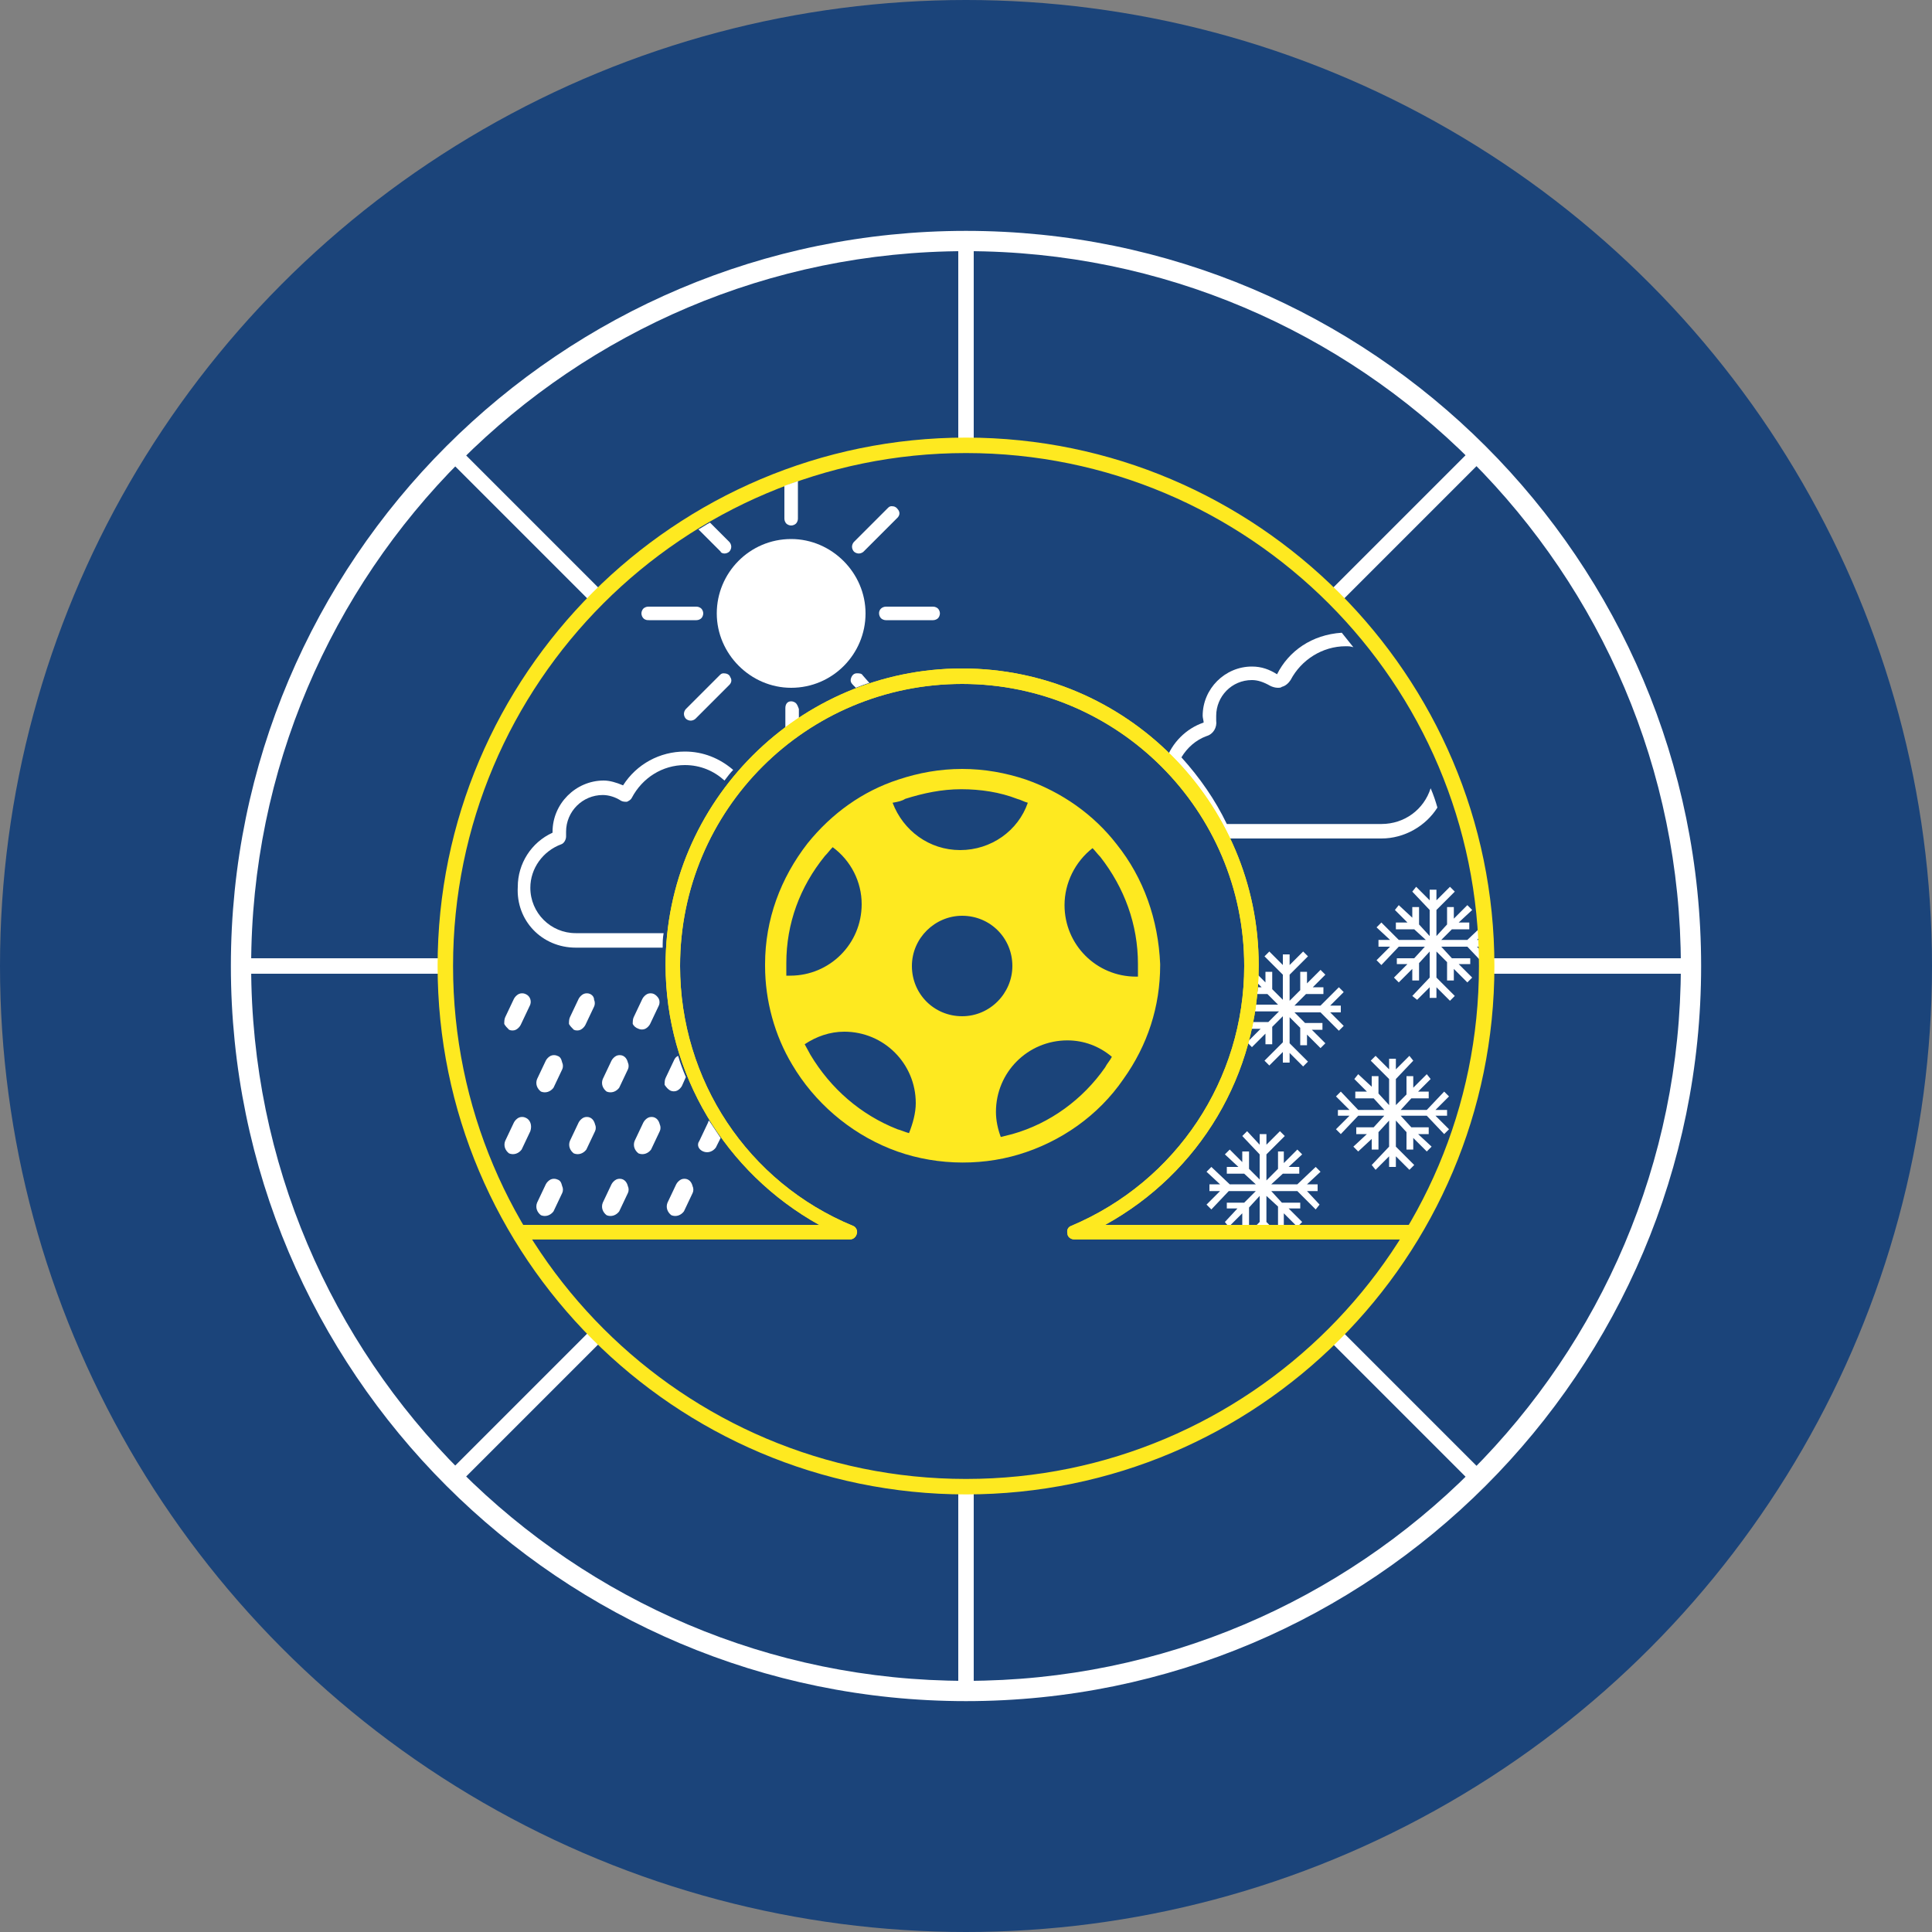
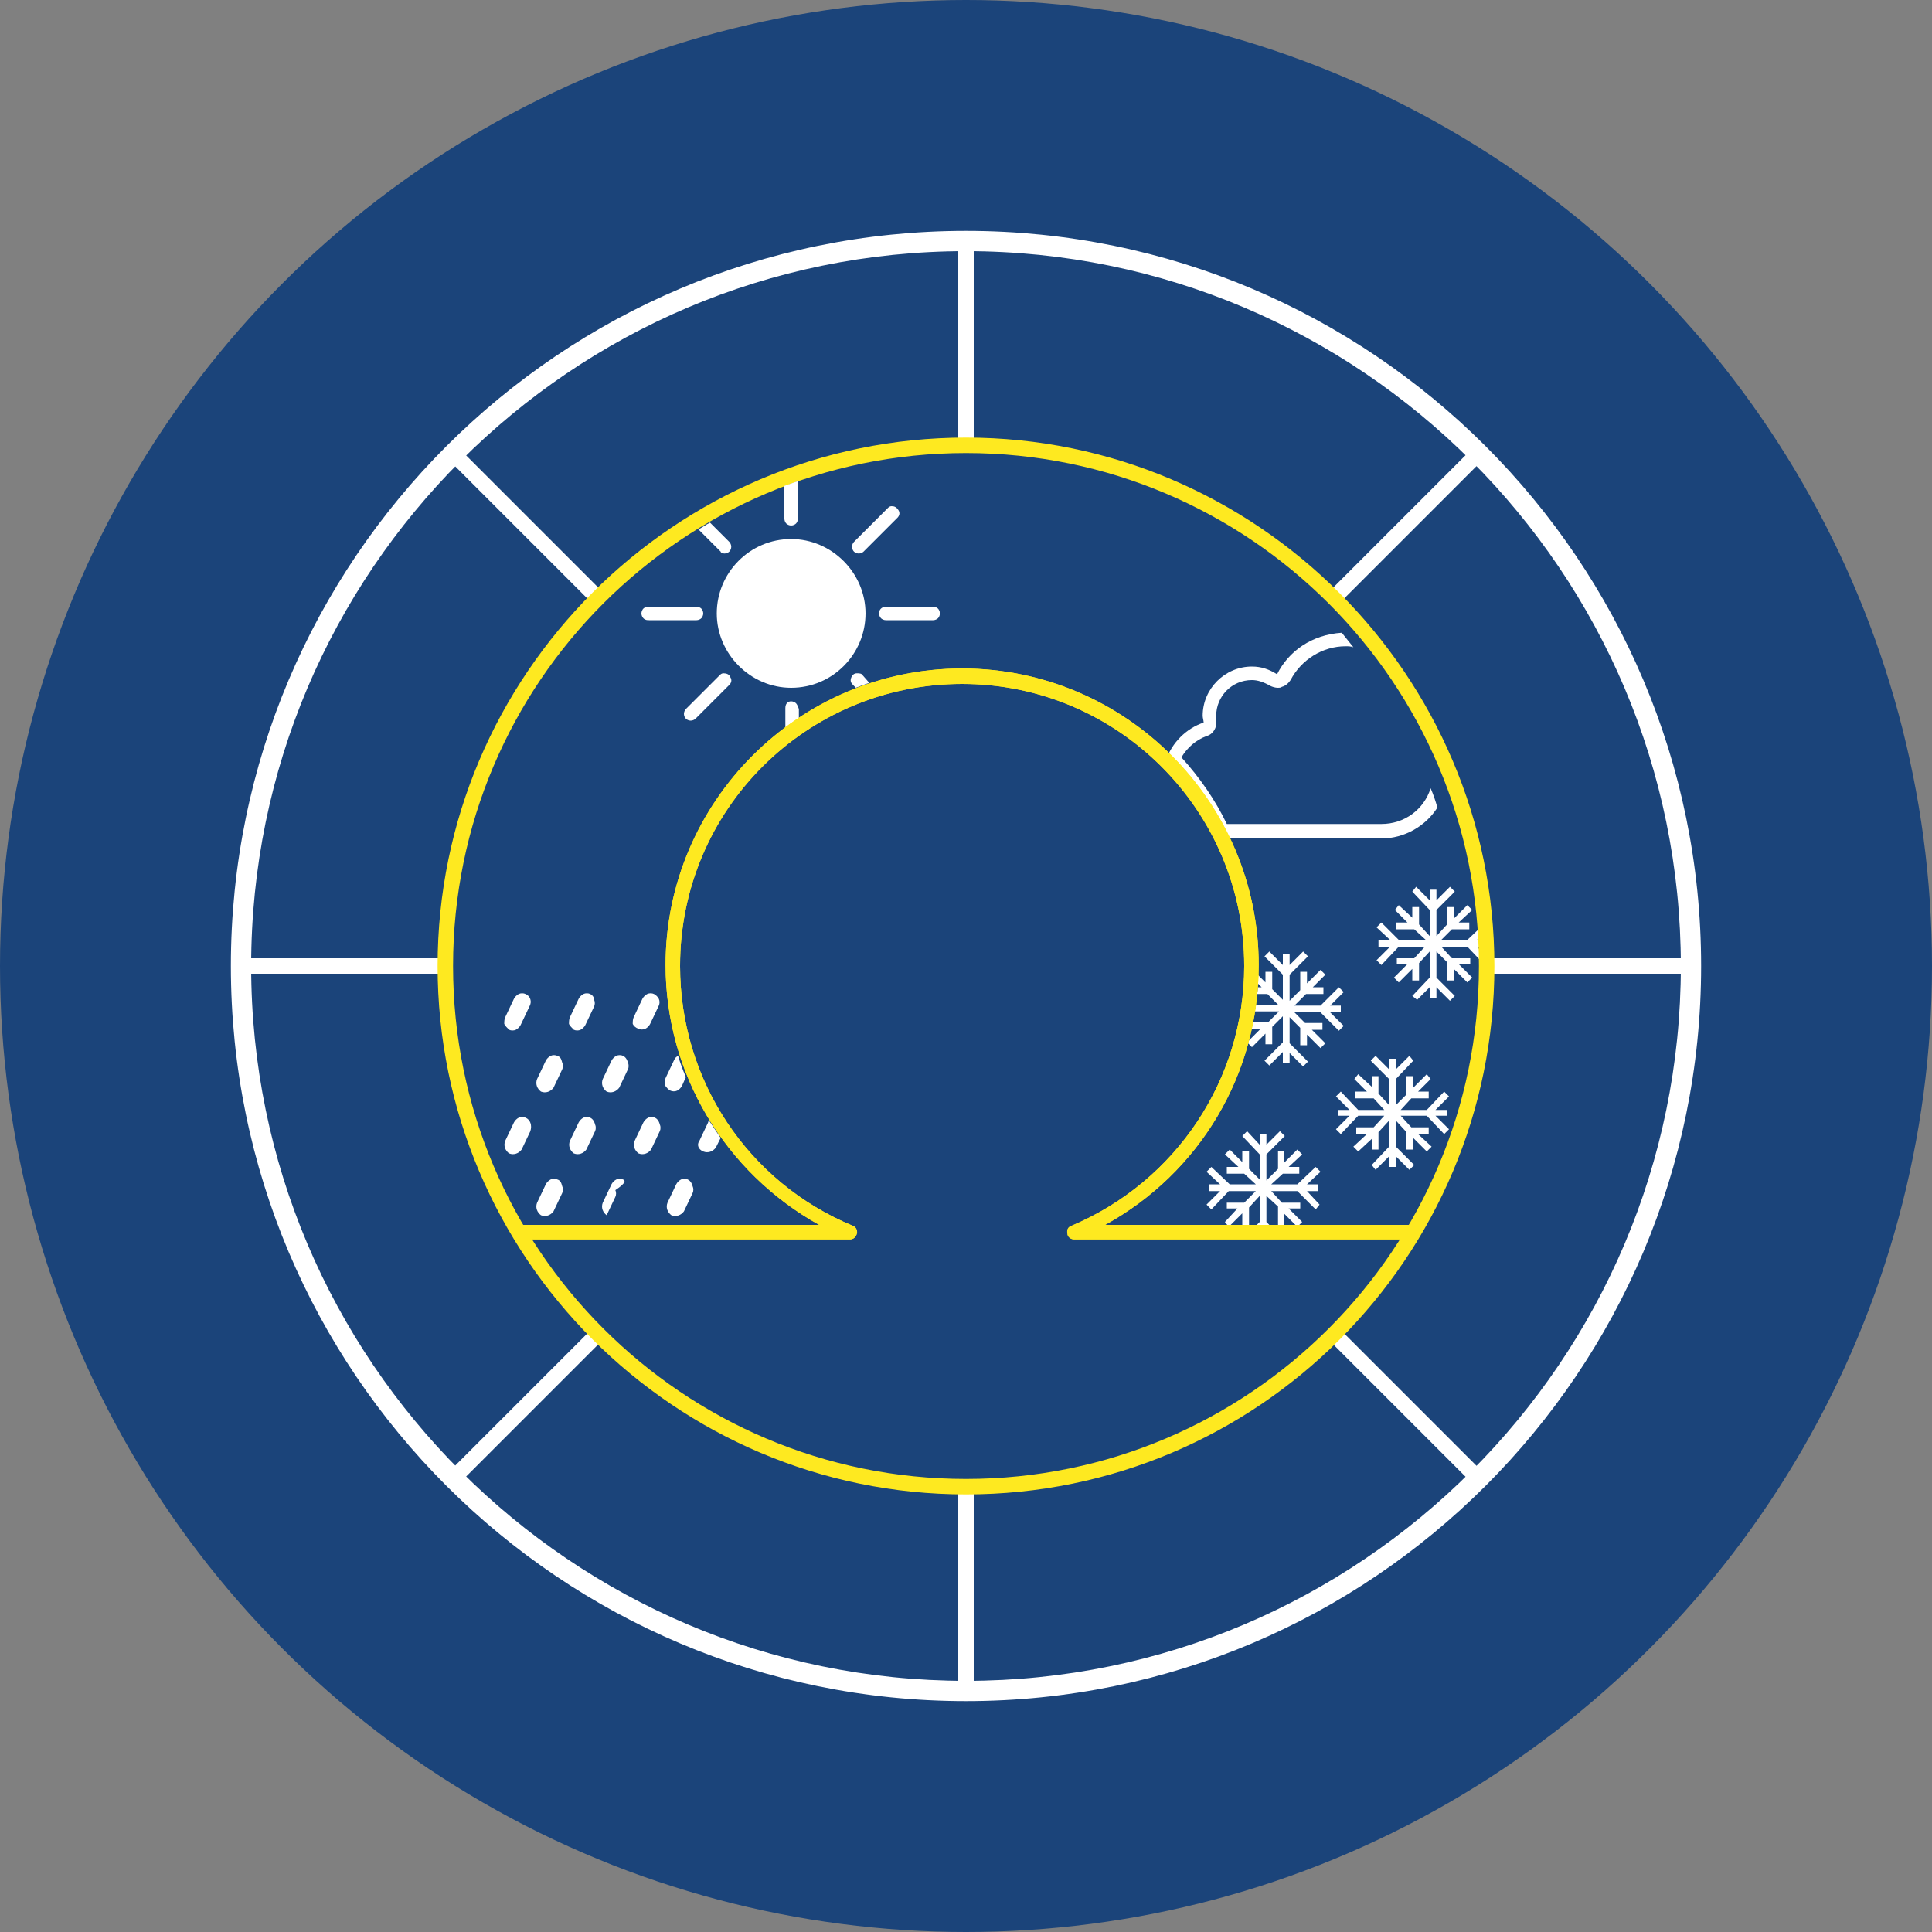
<svg xmlns="http://www.w3.org/2000/svg" xmlns:xlink="http://www.w3.org/1999/xlink" version="1.1" id="Layer_1" x="0px" y="0px" viewBox="0 0 200 200" enable-background="new 0 0 200 200" xml:space="preserve">
  <rect x="0" y="0" width="200" height="200" fill="#808080" stroke="none" />
  <circle fill="#1B447A" cx="100" cy="100" r="100" />
  <g>
    <defs>
      <rect id="SVGID_1_" x="23" y="23" width="154" height="154" />
    </defs>
    <clipPath id="SVGID_00000008866047388238958530000011900461471587810458_">
      <use xlink:href="#SVGID_1_" overflow="visible" />
    </clipPath>
    <path clip-path="url(#SVGID_00000008866047388238958530000011900461471587810458_)" fill="#FFFFFF" d="M54.4,102.9   c-0.2-0.1-0.5-0.1-0.7,0c-0.2,0.1-0.4,0.3-0.5,0.5l-0.9,1.9c-0.1,0.2-0.1,0.5-0.1,0.7c0.1,0.2,0.3,0.4,0.5,0.6   c0.2,0.1,0.5,0.1,0.7,0c0.2-0.1,0.4-0.3,0.5-0.5l0.9-1.9C55.1,103.7,54.9,103.1,54.4,102.9" />
    <path clip-path="url(#SVGID_00000008866047388238958530000011900461471587810458_)" fill="#FFFFFF" d="M61.1,102.9   c-0.2-0.1-0.5-0.1-0.7,0c-0.2,0.1-0.4,0.3-0.5,0.5l-0.9,1.9c-0.1,0.2-0.1,0.5-0.1,0.7c0.1,0.2,0.3,0.4,0.5,0.6   c0.2,0.1,0.5,0.1,0.7,0c0.2-0.1,0.4-0.3,0.5-0.5l0.9-1.9c0.1-0.2,0.1-0.5,0-0.7C61.5,103.2,61.3,103,61.1,102.9" />
    <path clip-path="url(#SVGID_00000008866047388238958530000011900461471587810458_)" fill="#FFFFFF" d="M57.7,109.3   c-0.2-0.1-0.5-0.1-0.7,0c-0.2,0.1-0.4,0.3-0.5,0.5l-0.9,1.9c-0.2,0.5,0,1,0.4,1.3c0.5,0.2,1,0,1.3-0.4l0.9-1.9   c0.1-0.2,0.1-0.5,0-0.7C58.1,109.6,58,109.4,57.7,109.3" />
    <path clip-path="url(#SVGID_00000008866047388238958530000011900461471587810458_)" fill="#FFFFFF" d="M64.5,109.3   c-0.2-0.1-0.5-0.1-0.7,0c-0.2,0.1-0.4,0.3-0.5,0.5l-0.9,1.9c-0.2,0.5,0,1,0.4,1.3c0.5,0.2,1,0,1.3-0.4l0.9-1.9   c0.1-0.2,0.1-0.5,0-0.7C64.9,109.6,64.7,109.4,64.5,109.3" />
    <path clip-path="url(#SVGID_00000008866047388238958530000011900461471587810458_)" fill="#FFFFFF" d="M54.4,115.7   c-0.2-0.1-0.5-0.1-0.7,0c-0.2,0.1-0.4,0.3-0.5,0.5l-0.9,1.9c-0.2,0.5,0,1,0.4,1.3c0.5,0.2,1,0,1.3-0.4l0.9-1.9   C55.1,116.5,54.9,115.9,54.4,115.7" />
    <path clip-path="url(#SVGID_00000008866047388238958530000011900461471587810458_)" fill="#FFFFFF" d="M61.1,115.7   c-0.2-0.1-0.5-0.1-0.7,0c-0.2,0.1-0.4,0.3-0.5,0.5l-0.9,1.9c-0.2,0.5,0,1,0.4,1.3c0.5,0.2,1,0,1.3-0.4l0.9-1.9   c0.1-0.2,0.1-0.5,0-0.7C61.5,116,61.3,115.8,61.1,115.7" />
    <path clip-path="url(#SVGID_00000008866047388238958530000011900461471587810458_)" fill="#FFFFFF" d="M67.8,115.7   c-0.2-0.1-0.5-0.1-0.7,0c-0.2,0.1-0.4,0.3-0.5,0.5l-0.9,1.9c-0.2,0.5,0,1,0.4,1.3c0.5,0.2,1,0,1.3-0.4l0.9-1.9   c0.1-0.2,0.1-0.5,0-0.7C68.2,116,68,115.8,67.8,115.7" />
    <path clip-path="url(#SVGID_00000008866047388238958530000011900461471587810458_)" fill="#FFFFFF" d="M57.7,122.1   c-0.2-0.1-0.5-0.1-0.7,0c-0.2,0.1-0.4,0.3-0.5,0.5l-0.9,1.9c-0.2,0.5,0,1,0.4,1.3c0.5,0.2,1,0,1.3-0.4l0.9-1.9   c0.1-0.2,0.1-0.5,0-0.7C58.1,122.4,58,122.2,57.7,122.1" />
-     <path clip-path="url(#SVGID_00000008866047388238958530000011900461471587810458_)" fill="#FFFFFF" d="M64.5,122.1   c-0.2-0.1-0.5-0.1-0.7,0c-0.2,0.1-0.4,0.3-0.5,0.5l-0.9,1.9c-0.2,0.5,0,1,0.4,1.3c0.5,0.2,1,0,1.3-0.4l0.9-1.9   c0.1-0.2,0.1-0.5,0-0.7C64.9,122.4,64.7,122.2,64.5,122.1" />
+     <path clip-path="url(#SVGID_00000008866047388238958530000011900461471587810458_)" fill="#FFFFFF" d="M64.5,122.1   c-0.2-0.1-0.5-0.1-0.7,0c-0.2,0.1-0.4,0.3-0.5,0.5l-0.9,1.9c-0.2,0.5,0,1,0.4,1.3l0.9-1.9   c0.1-0.2,0.1-0.5,0-0.7C64.9,122.4,64.7,122.2,64.5,122.1" />
    <path clip-path="url(#SVGID_00000008866047388238958530000011900461471587810458_)" fill="#FFFFFF" d="M71.2,122.1   c-0.2-0.1-0.5-0.1-0.7,0c-0.2,0.1-0.4,0.3-0.5,0.5l-0.9,1.9c-0.2,0.5,0,1,0.4,1.3c0.5,0.2,1,0,1.3-0.4l0.9-1.9   c0.1-0.2,0.1-0.5,0-0.7C71.6,122.4,71.4,122.2,71.2,122.1" />
    <path clip-path="url(#SVGID_00000008866047388238958530000011900461471587810458_)" fill="#FFFFFF" d="M100,176.1   c-42,0-76.1-34.1-76.1-76.1c0-42,34.1-76.1,76.1-76.1S176.1,58,176.1,100C176.1,142,142,176.1,100,176.1 M100,26   c-40.8,0-74,33.2-74,74c0,40.8,33.2,74,74,74c40.8,0,74-33.2,74-74C174,59.2,140.8,26,100,26" />
    <polygon clip-path="url(#SVGID_00000008866047388238958530000011900461471587810458_)" fill="#FFFFFF" points="152.9,98    154.2,99.4 153.7,99.9 151.9,98 149.2,98 150.3,99.2 152.2,99.2 152.2,99.8 151,99.8 152.4,101.2 151.9,101.7 150.5,100.3    150.5,101.5 149.8,101.5 149.8,99.6 148.7,98.5 148.7,101.2 150.6,103.1 150.1,103.6 148.7,102.2 148.7,103.3 148,103.3 148,102.2    146.7,103.5 146.2,103.1 148,101.2 148,98.5 146.9,99.7 146.9,101.5 146.2,101.5 146.2,100.3 144.8,101.7 144.3,101.2 145.7,99.8    144.6,99.8 144.6,99.2 146.4,99.2 147.5,98 144.8,98 143,99.9 142.5,99.4 143.9,98 142.7,98 142.7,97.3 143.9,97.3 142.5,96    143,95.5 144.8,97.3 147.6,97.3 146.4,96.2 144.5,96.2 144.5,95.5 145.7,95.5 144.4,94.2 144.8,93.7 146.2,95 146.2,93.9    146.9,93.9 146.9,95.7 148,96.9 148,94.2 146.2,92.3 146.6,91.8 148,93.2 148,92.1 148.7,92.1 148.7,93.2 150.1,91.8 150.6,92.3    148.7,94.2 148.7,96.9 149.8,95.7 149.8,93.9 150.5,93.9 150.5,95.1 151.9,93.7 152.4,94.2 151,95.5 152.1,95.5 152.1,96.2    150.3,96.2 149.2,97.3 151.9,97.3 153.8,95.5 154.2,96 152.9,97.3 154,97.3 154,98  " />
    <polygon clip-path="url(#SVGID_00000008866047388238958530000011900461471587810458_)" fill="#FFFFFF" points="148.6,115.5    150,116.9 149.5,117.4 147.7,115.5 145,115.5 146.1,116.7 147.9,116.7 147.9,117.4 146.8,117.4 148.2,118.7 147.7,119.2    146.3,117.8 146.3,119 145.6,119 145.6,117.2 144.5,116 144.5,118.7 146.4,120.6 145.9,121.1 144.5,119.7 144.5,120.8 143.8,120.8    143.8,119.7 142.4,121.1 142,120.6 143.8,118.7 143.8,116 142.7,117.2 142.7,119 142,119 142,117.9 140.6,119.2 140.1,118.7    141.5,117.4 140.4,117.4 140.4,116.7 142.2,116.7 143.3,115.5 140.6,115.5 138.8,117.4 138.3,116.9 139.7,115.5 138.5,115.5    138.5,114.9 139.7,114.9 138.3,113.5 138.8,113 140.6,114.9 143.3,114.9 142.2,113.7 140.3,113.7 140.3,113 141.5,113 140.2,111.7    140.6,111.2 142,112.5 142,111.4 142.7,111.4 142.7,113.2 143.8,114.4 143.8,111.7 141.9,109.8 142.4,109.3 143.8,110.7    143.8,109.6 144.5,109.6 144.5,110.7 145.9,109.3 146.3,109.8 144.5,111.7 144.5,114.4 145.6,113.3 145.6,111.4 146.3,111.4    146.3,112.6 147.7,111.2 148.1,111.7 146.8,113 147.9,113 147.9,113.7 146.1,113.7 145,114.9 147.7,114.9 149.5,113 150,113.5    148.6,114.9 149.8,114.9 149.8,115.5  " />
-     <path clip-path="url(#SVGID_00000008866047388238958530000011900461471587810458_)" fill="#FEE920" d="M115.6,87.4   c-2.4-3.1-5.7-5.4-9.4-6.7c-2.1-0.7-4.3-1.1-6.6-1.1c-2.3,0-4.5,0.4-6.6,1.1c-3.7,1.2-6.9,3.5-9.4,6.6c-2.8,3.6-4.4,7.9-4.4,12.5   v0.2c0,3.6,1,7.2,2.8,10.2c2.3,3.9,5.9,7,10.1,8.7c4.2,1.7,9.1,1.9,13.4,0.6c4.3-1.3,8.2-4,10.8-7.8c2.5-3.5,3.8-7.5,3.8-11.8v-0.1   C119.9,95.2,118.4,90.9,115.6,87.4 M93.7,82.7c1.9-0.6,3.8-1,5.8-1c2,0,4,0.3,5.8,1c0.4,0.1,0.7,0.3,1.1,0.4c-1,2.9-3.8,4.9-7,4.9   c-3.2,0-5.9-2-7-4.9C93,83,93.4,82.9,93.7,82.7 M81.8,101c-0.1,0-0.2,0-0.4,0c0-0.4,0-0.7,0-1.1v-0.2c0-4.1,1.4-7.9,4-11.1   c0.3-0.3,0.5-0.6,0.8-0.9c1.9,1.4,3,3.6,3,5.9C89.2,97.7,85.9,101,81.8,101 M94.1,117.3c-0.4-0.1-0.8-0.3-1.2-0.4   c-3.8-1.5-6.9-4.2-9-7.7c-0.2-0.4-0.4-0.7-0.6-1.1c1.2-0.8,2.6-1.3,4.1-1.3v0c4.1,0,7.4,3.3,7.4,7.4   C94.8,115.2,94.5,116.3,94.1,117.3 M99.6,105.2c-2.9,0-5.2-2.3-5.2-5.2c0-2.9,2.4-5.2,5.2-5.2c2.9,0,5.2,2.3,5.2,5.2   C104.8,102.8,102.5,105.2,99.6,105.2 M115.1,109.4c-0.2,0.4-0.5,0.7-0.7,1.1c-2.3,3.3-5.7,5.8-9.6,6.9c-0.4,0.1-0.8,0.2-1.2,0.3   c-0.3-0.8-0.5-1.7-0.5-2.6c0-4.1,3.3-7.4,7.4-7.4C112.2,107.7,113.8,108.3,115.1,109.4C115.1,109.4,115.1,109.4,115.1,109.4    M117.8,100c0,0.4,0,0.7,0,1.1h-0.2c-4.1,0-7.4-3.3-7.4-7.4c0-2.3,1.1-4.5,2.9-5.9c0.3,0.3,0.5,0.6,0.8,0.9c2.5,3.2,3.9,7,3.9,11.1   V100z" />
    <polygon clip-path="url(#SVGID_00000008866047388238958530000011900461471587810458_)" fill="#FFFFFF" points="125.4,125.2    127.2,123.3 130,123.3 128.8,124.5 127,124.5 127,125.1 128.1,125.1 126.8,126.5 127.2,127 128.6,125.6 128.6,126.8 129.3,126.8    129.3,125 130.4,123.8 130.4,126.5 129.5,127.4 132,127.4 131.1,126.5 131.1,123.8 132.3,124.9 132.3,126.8 132.9,126.8    132.9,125.6 134.3,127 134.8,126.5 133.4,125.1 134.6,125.1 134.6,124.5 132.7,124.5 131.6,123.3 134.3,123.3 136.2,125.2    136.6,124.7 135.3,123.3 136.4,123.3 136.4,122.6 135.3,122.6 136.7,121.3 136.2,120.8 134.3,122.6 131.6,122.6 132.8,121.5    134.5,121.5 134.5,120.8 133.4,120.8 134.8,119.5 134.3,119 132.9,120.4 132.9,119.2 132.3,119.2 132.3,121 131.1,122.2    131.1,119.5 133,117.6 132.5,117.1 131.1,118.5 131.1,117.4 130.4,117.4 130.4,118.5 129.1,117.1 128.6,117.6 130.4,119.5    130.4,122.1 129.3,121 129.3,119.2 128.6,119.2 128.6,120.3 127.3,119 126.8,119.5 128.2,120.8 127,120.8 127,121.5 128.8,121.5    130,122.6 127.3,122.6 125.4,120.8 124.9,121.3 126.3,122.6 125.2,122.6 125.2,123.3 126.3,123.3 124.9,124.7  " />
-     <path clip-path="url(#SVGID_00000008866047388238958530000011900461471587810458_)" fill="#FFFFFF" d="M59.6,98.1h9   c0-0.5,0-1,0.1-1.5h-9.1c-2.6,0-4.7-2.1-4.7-4.7c0-2,1.3-3.8,3.2-4.5c0.3-0.1,0.5-0.5,0.5-0.8l0-0.2c0-0.1,0-0.2,0-0.3   c0-2.1,1.7-3.8,3.8-3.8c0.6,0,1.3,0.2,1.9,0.6c0.2,0.1,0.4,0.1,0.6,0.1c0.2-0.1,0.4-0.2,0.5-0.4c1.1-2.1,3.2-3.4,5.5-3.4   c1.6,0,3,0.6,4.1,1.6c0.3-0.4,0.6-0.8,0.9-1.1c-1.4-1.2-3.1-1.9-5-1.9c-2.6,0-5,1.3-6.4,3.5c-0.7-0.3-1.4-0.5-2-0.5   c-2.9,0-5.3,2.4-5.3,5.3c0,0,0,0.1,0,0.1c-2.2,1-3.6,3.2-3.6,5.6C53.4,95.3,56.1,98.1,59.6,98.1" />
  </g>
  <g>
    <defs>
      <path id="SVGID_00000083055313060087205650000004500301286650009744_" d="M46.1,100c0-29.8,24.1-53.9,53.9-53.9    c29.8,0,53.9,24.1,53.9,53.9c0,29.8-24.1,53.9-53.9,53.9C70.2,153.9,46.1,129.8,46.1,100 M24.9,100c0,41.5,33.6,75.1,75.1,75.1    s75.1-33.6,75.1-75.1c0-41.5-33.6-75.1-75.1-75.1S24.9,58.5,24.9,100" />
    </defs>
    <clipPath id="SVGID_00000150095466713550801340000008403472739521876901_">
      <use xlink:href="#SVGID_00000083055313060087205650000004500301286650009744_" overflow="visible" />
    </clipPath>
    <g clip-path="url(#SVGID_00000150095466713550801340000008403472739521876901_)">
      <defs>
        <rect id="SVGID_00000085240644925074241390000006977462534132591021_" x="-107.7" y="-1089" width="1962.4" height="2772.3" />
      </defs>
      <clipPath id="SVGID_00000049932163247896913090000013867174690700419241_">
        <use xlink:href="#SVGID_00000085240644925074241390000006977462534132591021_" overflow="visible" />
      </clipPath>
      <rect x="99.2" y="-22.4" clip-path="url(#SVGID_00000049932163247896913090000013867174690700419241_)" fill="#FFFFFF" width="1.6" height="244.9" />
      <rect x="-22.4" y="99.2" clip-path="url(#SVGID_00000049932163247896913090000013867174690700419241_)" fill="#FFFFFF" width="244.9" height="1.6" />
      <rect x="-22.4" y="99.2" transform="matrix(0.707 -0.707 0.707 0.707 -41.424 99.995)" clip-path="url(#SVGID_00000049932163247896913090000013867174690700419241_)" fill="#FFFFFF" width="244.9" height="1.6" />
      <rect x="99.2" y="-22.4" transform="matrix(0.707 -0.707 0.707 0.707 -41.424 99.999)" clip-path="url(#SVGID_00000049932163247896913090000013867174690700419241_)" fill="#FFFFFF" width="1.6" height="244.9" />
    </g>
  </g>
  <g>
    <defs>
      <rect id="SVGID_00000163068297503617029830000005435384994018455961_" x="23" y="23" width="154" height="154" />
    </defs>
    <clipPath id="SVGID_00000146493494496959921660000005359788782285024392_">
      <use xlink:href="#SVGID_00000163068297503617029830000005435384994018455961_" overflow="visible" />
    </clipPath>
    <path clip-path="url(#SVGID_00000146493494496959921660000005359788782285024392_)" fill="#FFFFFF" d="M132.9,103.6l-1.2-1.2v-1.8   h-0.7v1.1l-0.8-0.8c0,0.3,0,0.6,0,0.9l0.4,0.4h-0.4c0,0.2,0,0.5-0.1,0.7h1.1l1.1,1.1H130c0,0.2-0.1,0.5-0.1,0.7h2.5l-1.1,1.1h-1.6   c0,0.2-0.1,0.5-0.2,0.7h1l-1.4,1.4l0,0l0.5,0.5l1.4-1.4v1.1h0.7v-1.8l1.1-1.1v2.7l-1.9,1.9l0.5,0.5l1.4-1.4v1.1h0.7V109l1.4,1.4   l0.5-0.5l-1.9-1.9v-2.7l1.1,1.1v1.8h0.7v-1.1l1.4,1.4l0.5-0.5l-1.4-1.4h1.1v-0.7h-1.8l-1.1-1.1h2.7l1.9,1.9l0.5-0.5l-1.4-1.4h1.1   v-0.7h-1.1l1.4-1.4l-0.5-0.5l-1.9,1.9h-2.7l1.2-1.2h1.8v-0.7h-1.1l1.3-1.3l-0.5-0.5l-1.4,1.4v-1.2h-0.7v1.9l-1.1,1.1v-2.7l1.9-1.9   l-0.5-0.5l-1.4,1.4v-1.1h-0.7v1.1l-1.4-1.4l-0.5,0.5l1.9,1.9V103.6z" />
    <path clip-path="url(#SVGID_00000146493494496959921660000005359788782285024392_)" fill="#FFFFFF" d="M69.4,112.9   c0.2,0.1,0.5,0.1,0.7,0c0.2-0.1,0.4-0.3,0.5-0.5l0.4-0.9c-0.3-0.7-0.6-1.5-0.8-2.2c-0.2,0.1-0.3,0.2-0.4,0.4l-0.9,1.9   c-0.1,0.2-0.1,0.5-0.1,0.7C69,112.6,69.2,112.8,69.4,112.9" />
    <path clip-path="url(#SVGID_00000146493494496959921660000005359788782285024392_)" fill="#FFFFFF" d="M72.8,119.2   c0.5,0.2,1,0,1.3-0.4l0.5-1c-0.4-0.6-0.8-1.2-1.2-1.8c0,0-0.1,0.1-0.1,0.2l-0.9,1.9C72.1,118.5,72.3,119,72.8,119.2" />
    <path clip-path="url(#SVGID_00000146493494496959921660000005359788782285024392_)" fill="#FFFFFF" d="M66.1,106.5   c0.2,0.1,0.5,0.1,0.7,0c0.2-0.1,0.4-0.3,0.5-0.5l0.9-1.9c0.1-0.2,0.1-0.5,0-0.7c-0.1-0.2-0.3-0.4-0.5-0.5c-0.2-0.1-0.5-0.1-0.7,0   c-0.2,0.1-0.4,0.3-0.5,0.5l-0.9,1.9c-0.1,0.2-0.1,0.5-0.1,0.7C65.6,106.2,65.8,106.4,66.1,106.5" />
    <path clip-path="url(#SVGID_00000146493494496959921660000005359788782285024392_)" fill="#FFFFFF" d="M132.2,69.8   c-0.8-0.5-1.6-0.8-2.6-0.8c-2.8,0-5.1,2.3-5.1,5.1c0,0.2,0.1,0.5,0.1,0.7c-1.8,0.6-3.3,2.1-3.9,3.9c2.2,2.4,4.1,5.1,5.4,8.1   c0.1,0,0.3,0,0.4,0h16.5c2.4,0,4.6-1.3,5.8-3.2c-0.2-0.7-0.4-1.3-0.7-2c-0.7,2.2-2.7,3.7-5.1,3.7H127c-1.2-2.5-2.8-4.8-4.7-6.9   c0.6-1,1.5-1.8,2.6-2.2c0.7-0.2,1.1-0.9,1-1.6c0-0.1,0-0.2,0-0.3c0-0.1,0-0.1,0-0.2c0-2,1.6-3.7,3.7-3.7c0.6,0,1.2,0.2,1.9,0.6   c0.2,0.1,0.5,0.2,0.8,0.2c0.1,0,0.3,0,0.4-0.1c0.4-0.1,0.7-0.4,0.9-0.7c1.1-2.1,3.3-3.5,5.7-3.5c0.3,0,0.5,0,0.8,0.1   c-0.4-0.5-0.8-1-1.2-1.5C135.8,65.7,133.4,67.4,132.2,69.8" />
    <path clip-path="url(#SVGID_00000146493494496959921660000005359788782285024392_)" fill="#FEE920" d="M100,154.7   c-30.2,0-54.7-24.6-54.7-54.7c0-30.2,24.6-54.7,54.7-54.7s54.7,24.6,54.7,54.7C154.7,130.2,130.2,154.7,100,154.7 M100,46.9   c-29.3,0-53.1,23.8-53.1,53.1c0,29.3,23.8,53.1,53.1,53.1s53.1-23.8,53.1-53.1C153.1,70.7,129.3,46.9,100,46.9" />
    <path clip-path="url(#SVGID_00000146493494496959921660000005359788782285024392_)" fill="#FFFFFF" d="M82.4,72.8   c-0.1-0.1-0.3-0.2-0.5-0.2c-0.4,0-0.6,0.3-0.6,0.7v2.1c0.5-0.3,0.9-0.7,1.4-1v-1C82.6,73.1,82.5,72.9,82.4,72.8" />
    <path clip-path="url(#SVGID_00000146493494496959921660000005359788782285024392_)" fill="#FFFFFF" d="M91.7,62.8   c-0.2,0-0.4,0.1-0.5,0.2C91,63.2,91,63.4,91,63.5c0,0.2,0.1,0.4,0.2,0.5c0.1,0.1,0.3,0.2,0.5,0.2h4.9c0.2,0,0.4-0.1,0.5-0.2   c0.1-0.1,0.2-0.3,0.2-0.5s-0.1-0.4-0.2-0.5c-0.1-0.1-0.3-0.2-0.5-0.2H91.7C91.7,62.8,91.7,62.8,91.7,62.8" />
    <path clip-path="url(#SVGID_00000146493494496959921660000005359788782285024392_)" fill="#FFFFFF" d="M72,74.4l3.5-3.5   c0.2-0.2,0.3-0.5,0.1-0.8c-0.1-0.3-0.4-0.4-0.7-0.4c-0.2,0-0.3,0.1-0.4,0.2L71,73.4c-0.1,0.1-0.2,0.3-0.2,0.5   c0,0.2,0.1,0.4,0.2,0.5c0.1,0.1,0.3,0.2,0.5,0.2C71.7,74.6,71.9,74.5,72,74.4" />
    <path clip-path="url(#SVGID_00000146493494496959921660000005359788782285024392_)" fill="#FFFFFF" d="M89.3,69.9   c-0.1-0.2-0.4-0.2-0.6-0.2c-0.3,0-0.5,0.2-0.6,0.5c-0.1,0.3,0,0.5,0.2,0.7l0.3,0.3c0.5-0.2,1-0.4,1.4-0.5L89.3,69.9z" />
    <path clip-path="url(#SVGID_00000146493494496959921660000005359788782285024392_)" fill="#FFFFFF" d="M75,57.3   c0.2,0,0.4-0.1,0.5-0.2c0.1-0.1,0.2-0.3,0.2-0.5c0-0.2-0.1-0.4-0.2-0.5l-2-2c-0.4,0.2-0.8,0.5-1.2,0.7l2.3,2.3   C74.6,57.2,74.8,57.3,75,57.3" />
    <path clip-path="url(#SVGID_00000146493494496959921660000005359788782285024392_)" fill="#FFFFFF" d="M88.9,57.3   c0.2,0,0.4-0.1,0.5-0.2l3.5-3.5c0.2-0.2,0.3-0.5,0.1-0.8s-0.4-0.4-0.7-0.4c-0.2,0-0.3,0.1-0.4,0.2l-3.5,3.5   c-0.1,0.1-0.2,0.3-0.2,0.5c0,0.2,0.1,0.4,0.2,0.5C88.5,57.2,88.7,57.3,88.9,57.3" />
    <path clip-path="url(#SVGID_00000146493494496959921660000005359788782285024392_)" fill="#FFFFFF" d="M67.2,64.2h4.9   c0.2,0,0.4-0.1,0.5-0.2s0.2-0.3,0.2-0.5s-0.1-0.4-0.2-0.5c-0.1-0.1-0.3-0.2-0.5-0.2h-4.9c0,0,0,0-0.1,0c-0.2,0-0.4,0.1-0.5,0.2   c-0.1,0.1-0.2,0.3-0.2,0.5c0,0.2,0.1,0.4,0.2,0.5C66.8,64.2,67,64.2,67.2,64.2" />
    <path clip-path="url(#SVGID_00000146493494496959921660000005359788782285024392_)" fill="#FFFFFF" d="M81.9,71.2   c4.3,0,7.7-3.5,7.7-7.7s-3.5-7.7-7.7-7.7c-4.3,0-7.7,3.5-7.7,7.7S77.7,71.2,81.9,71.2" />
    <path clip-path="url(#SVGID_00000146493494496959921660000005359788782285024392_)" fill="#FFFFFF" d="M81.9,54.4   c0.2,0,0.4-0.1,0.5-0.2c0.1-0.1,0.2-0.3,0.2-0.5v-3.9c-0.5,0.2-0.9,0.3-1.4,0.5v3.4c0,0.2,0.1,0.4,0.2,0.5   C81.5,54.3,81.7,54.4,81.9,54.4" />
    <path clip-path="url(#SVGID_00000146493494496959921660000005359788782285024392_)" fill="#FEE920" d="M146.2,128.3h-35   c-0.4,0-0.7-0.3-0.7-0.6c-0.1-0.4,0.1-0.7,0.4-0.8c10.9-4.6,17.9-15.2,17.9-26.9c0-16.1-13.1-29.2-29.2-29.2S70.4,83.8,70.4,100   c0,11.8,7,22.4,17.9,26.9c0.3,0.1,0.5,0.5,0.4,0.8c-0.1,0.4-0.4,0.6-0.7,0.6H53.7v-1.5h31.1c-9.7-5.4-15.9-15.6-15.9-26.9   c0-16.9,13.8-30.7,30.7-30.7c16.9,0,30.7,13.8,30.7,30.7c0,11.3-6.1,21.5-15.9,26.9h31.7V128.3z" />
    <path clip-path="url(#SVGID_00000146493494496959921660000005359788782285024392_)" fill="#FEE920" d="M146.2,128.3h-35   c-0.4,0-0.7-0.3-0.7-0.6c-0.1-0.4,0.1-0.7,0.4-0.8c10.9-4.6,17.9-15.2,17.9-26.9c0-16.1-13.1-29.2-29.2-29.2S70.4,83.8,70.4,100   c0,11.8,7,22.4,17.9,26.9c0.3,0.1,0.5,0.5,0.4,0.8c-0.1,0.4-0.4,0.6-0.7,0.6H53.7v-1.5h31.1c-9.7-5.4-15.9-15.6-15.9-26.9   c0-16.9,13.8-30.7,30.7-30.7c16.9,0,30.7,13.8,30.7,30.7c0,11.3-6.1,21.5-15.9,26.9h31.7V128.3z" />
  </g>
</svg>